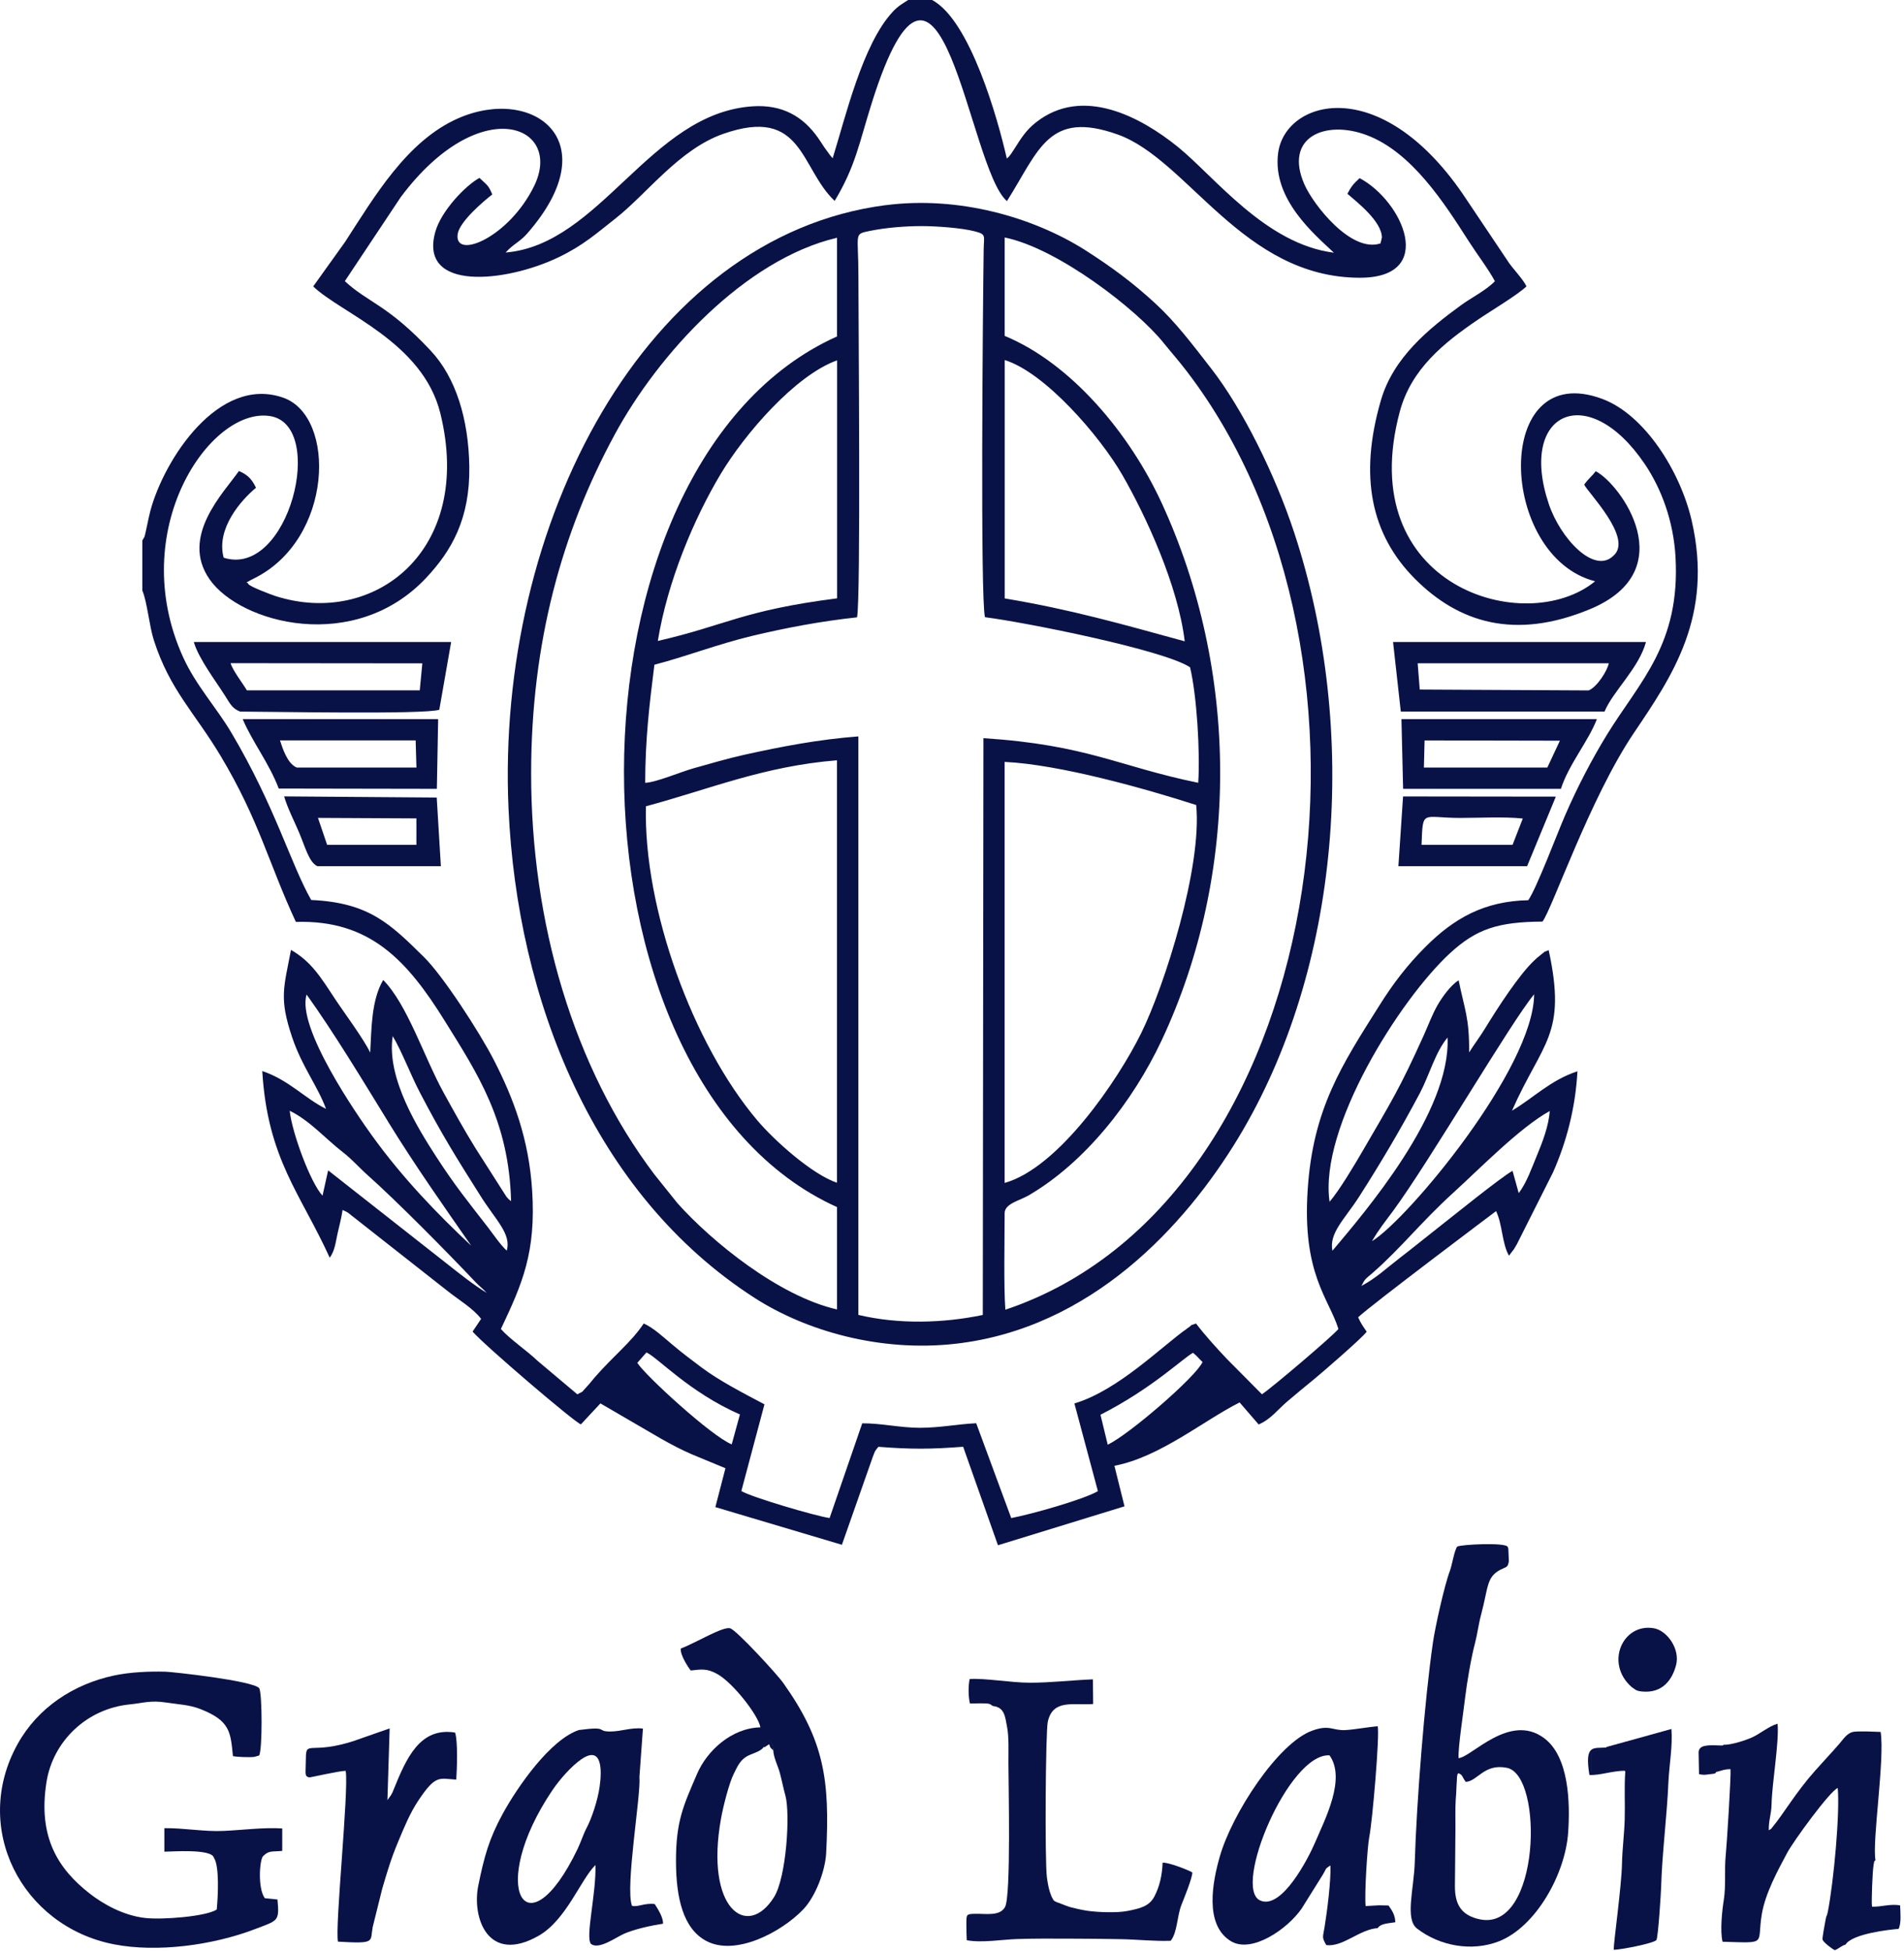
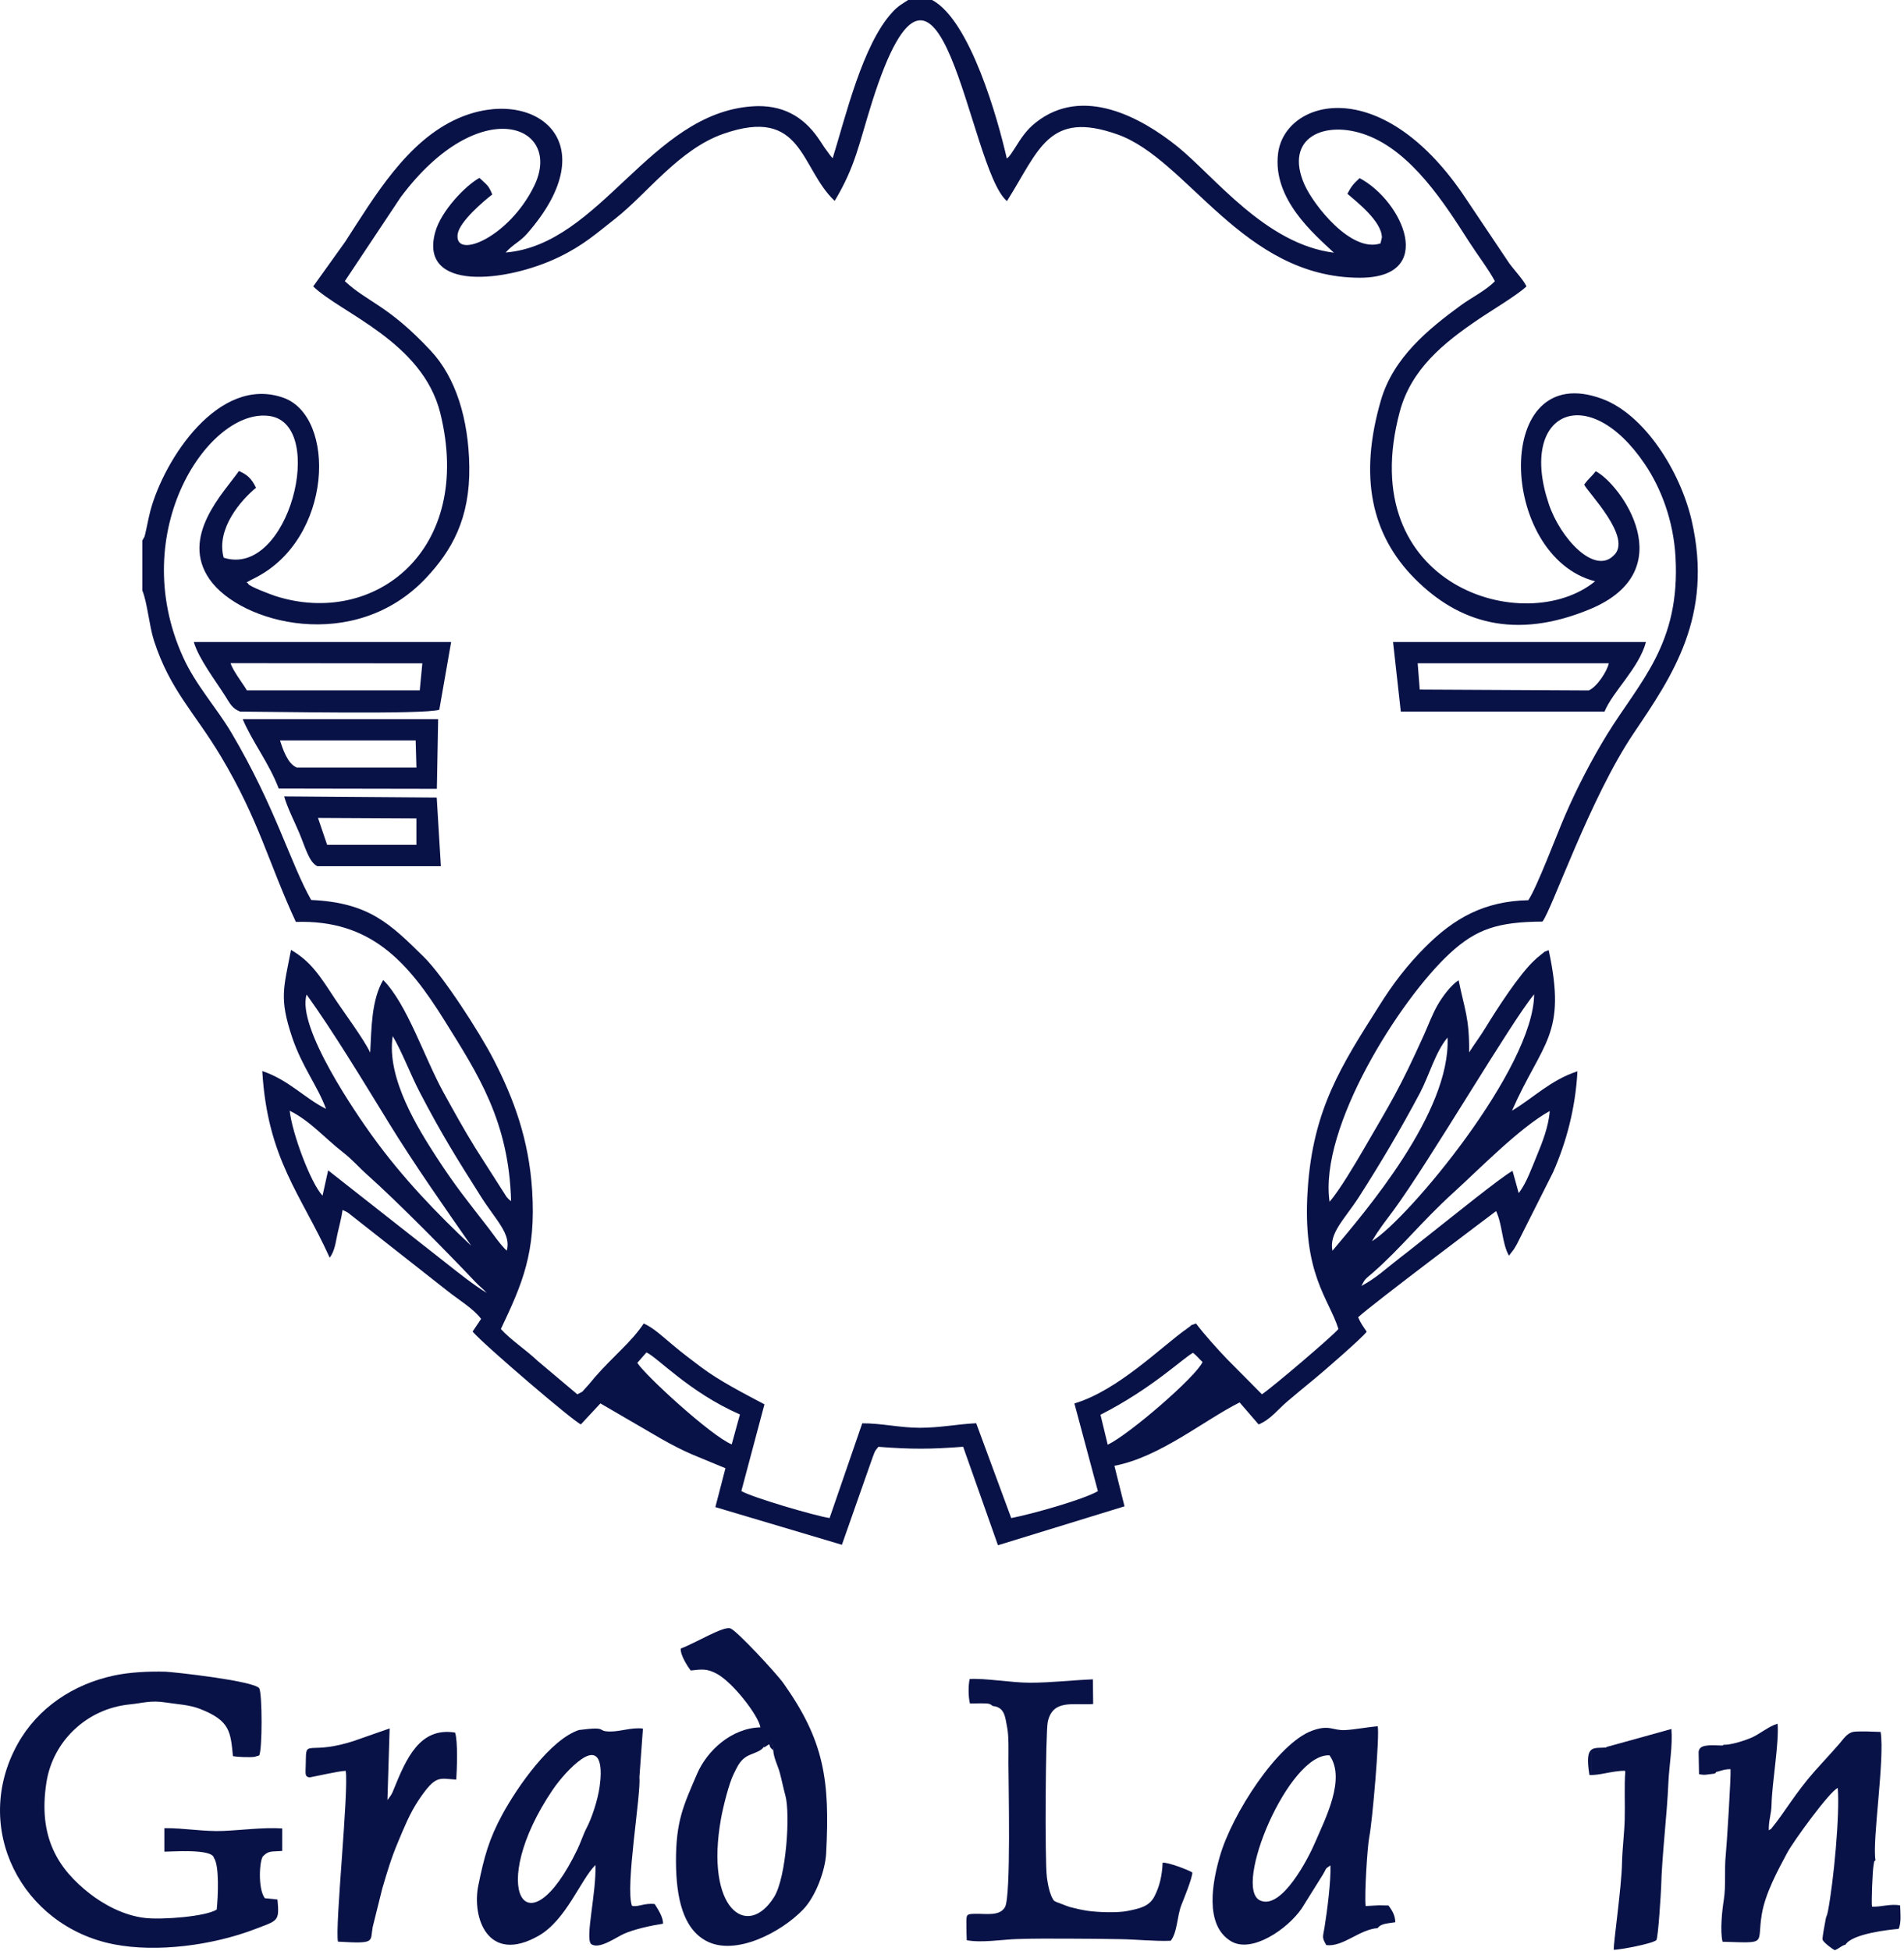
<svg xmlns="http://www.w3.org/2000/svg" width="413" height="423" viewBox="0 0 413 423" fill="none">
  <g clip-path="url(#clip0_690_70)">
    <path fill-rule="evenodd" clip-rule="evenodd" d="M181.039 43.58C185.569 36.07 186.329 31.1 189.139 22.2C204.159 -25.3 210.029 36.55 218.419 43.61C225.379 32.6 227.409 23.81 242.449 29.17C257.689 34.61 269.549 60.17 294.909 60.23C311.789 60.27 304.249 43.58 294.919 38.63C293.369 40.05 293.069 40.54 292.269 42.02C294.429 43.88 299.729 48.03 299.749 51.51L299.449 52.78C293.099 54.92 284.909 44.44 282.949 40.01C278.429 29.76 287.439 25.92 296.449 29.3C306.239 32.97 313.359 44.14 318.609 52.35C320.369 55.11 322.899 58.41 324.259 60.98C322.329 62.99 319.109 64.57 316.889 66.2C309.919 71.29 302.239 77.51 299.539 86.79C294.709 103.38 297.439 115.97 306.889 125.49C316.409 135.05 328.609 138.84 344.859 132.11C365.179 123.69 351.469 104.91 346.129 102.19C345.249 103.36 344.789 103.53 343.629 105.08C344.329 106.71 354.349 116.74 349.969 120.51C345.809 124.62 338.459 116.76 335.949 109.28C329.219 89.28 344.509 82.4 356.819 100.7C360.359 105.97 362.999 112.97 363.439 120.78C364.509 139.7 355.689 147.75 348.589 159.28C345.349 164.55 342.109 170.74 339.439 176.93C337.769 180.77 333.309 192.63 331.499 195.21C321.939 195.41 315.389 199.14 309.209 205.32C305.289 209.24 302.179 213.28 299.139 218.14C291.039 230.97 284.779 240.48 283.649 258.03C282.439 276.29 288.269 281.57 290.319 288.19C289.129 289.68 275.819 301 273.729 302.35L266.119 294.68C263.959 292.41 261.209 289.36 259.429 287C257.529 287.74 259.429 286.72 257.459 288.12C251.909 292.03 242.509 301.53 233.049 304.34L238.149 323.36C234.939 325.21 223.859 328.32 219.349 329.2L211.749 308.63C207.619 308.83 203.899 309.62 199.479 309.62C195.309 309.62 191.019 308.61 187.029 308.65L179.949 329.19C176.859 328.75 162.889 324.63 160.809 323.33L165.819 304.53C161.299 302.14 155.919 299.37 152.099 296.48C149.779 294.72 148.209 293.58 145.829 291.58C144.089 290.14 141.749 287.91 139.629 287C136.979 291.02 133.059 294.03 129.019 298.67C128.319 299.49 127.949 300 127.219 300.78C125.899 302.16 126.879 301.48 125.229 302.36L116.619 295.11C114.079 292.7 110.739 290.53 108.649 288.2C113.299 278.37 116.289 271.6 115.429 258.15C114.729 247.13 111.459 238.29 107.099 229.82C104.009 223.81 96.049 211.55 91.969 207.55C84.679 200.38 80.089 195.73 67.499 195.16C63.019 187.28 59.739 175.01 50.189 158.89C46.989 153.48 42.499 148.63 39.739 142.56C27.209 115.04 45.599 88.14 58.599 90.23C70.939 92.2 62.619 125.44 48.519 120.94C46.799 114.61 52.379 108.38 55.529 105.77C54.509 103.6 53.419 102.84 51.829 102.14C48.529 106.85 38.969 116.37 45.479 125.65C52.179 135.22 76.919 141.82 92.429 125.32C97.919 119.47 101.969 112.55 101.799 101.15C101.639 90.88 98.879 81.86 93.419 76.04C84.099 66.07 79.799 65.62 74.799 60.97L86.919 42.76C104.059 19.81 122.379 27.13 115.829 40.4C110.419 51.39 98.919 56.24 99.239 51.07C99.239 50.96 99.269 50.78 99.289 50.67C99.789 47.95 104.949 43.58 106.779 42.17C105.929 40.07 105.599 40.12 103.999 38.58C100.959 40.24 95.689 45.74 94.419 50.29C90.779 63.32 109.789 61.25 121.159 55.79C126.579 53.19 129.479 50.53 133.439 47.43C140.359 42.02 147.279 32.39 156.909 29.02C174.209 22.97 173.499 36.42 181.039 43.56M297.599 269.16C299.009 266.69 300.559 264.78 302.219 262.53C310.049 251.91 327.789 221.56 332.769 215.62C332.679 231.63 305.489 264.3 297.599 269.16ZM84.169 243.23C89.989 252.69 96.289 261.62 102.219 270.14C94.909 263.29 87.319 255.46 80.659 246.21C77.679 242.08 64.269 222.84 66.509 215.67C72.409 223.9 78.579 234.13 84.179 243.23M91.069 236.89C95.779 245.93 98.999 251.07 104.279 259.42C107.509 264.56 110.969 267.59 109.919 271.21C108.479 269.87 107.089 267.77 105.879 266.2C101.379 260.39 98.759 257.22 94.549 250.72C90.909 245.07 83.739 233.82 85.189 224.69C87.179 228.02 89.099 233.14 91.069 236.89ZM289.019 271.23C288.239 267.39 291.679 264.37 294.769 259.57C299.539 252.12 303.799 244.92 307.989 237.04C309.999 233.24 311.369 228.08 313.989 225C314.709 241.27 295.939 262.98 289.019 271.23ZM71.179 253.79L69.959 259.28C67.379 256.55 63.339 245.66 62.839 240.87C67.199 242.99 70.629 246.96 74.299 249.8C76.479 251.48 77.779 253.09 79.809 254.89C86.109 260.5 97.099 271.63 103.079 277.96C104.009 278.95 104.729 279.43 105.579 280.37C102.659 278.59 99.499 276.06 96.639 273.8L71.189 253.8L71.179 253.79ZM295.299 278.87C296.119 277.27 296.089 277.45 297.809 275.97C303.859 270.68 308.309 264.95 315.159 258.72C321.109 253.31 329.699 244.49 336.149 240.93C335.949 244.18 334.539 247.77 333.339 250.66C332.259 253.25 331.129 256.52 329.429 258.73L328.089 253.9C325.619 255.24 314.869 263.95 311.689 266.43C308.649 268.81 306.289 270.76 303.579 272.83C300.689 275.05 298.509 277.16 295.289 278.87M140.219 293.28C142.609 294.31 149.459 301.89 160.499 306.73L158.719 313.21C154.399 311.5 140.019 298.33 138.239 295.54L140.219 293.28ZM196.969 0H202.189C210.459 4.42 216.469 25.9 218.389 34.38C218.929 33.89 218.739 34.12 219.289 33.4C219.499 33.1 219.789 32.66 219.979 32.36C221.489 29.99 222.529 28.25 224.739 26.52C234.899 18.54 247.529 25.44 255.439 31.81C263.449 38.29 274.499 52.93 289.339 54.8C285.169 50.86 275.929 43.19 277.239 33.2C278.749 21.71 299.159 15.71 317.259 42.01L327.339 57.04C328.479 58.61 330.449 60.68 331.109 62.1C329.229 63.93 323.219 67.51 320.579 69.32C313.169 74.34 306.109 80.04 303.639 89.23C293.419 127.22 330.939 138.39 345.999 126.05C324.939 120.69 323.649 77.57 347.569 86.51C356.749 89.93 364.469 102.21 366.939 112.86C371.739 133.65 362.659 146.69 354.389 158.97C344.869 173.08 336.659 197.18 334.579 199.85C324.889 199.91 320.229 201.46 314.519 206.71C303.649 216.72 286.069 244.53 288.399 260.61C290.559 258.1 293.899 252.47 295.719 249.34C301.839 238.79 303.539 236.23 308.839 224.49C309.829 222.28 310.649 220.03 311.819 217.97C312.789 216.27 314.709 213.59 316.399 212.58C317.649 218.84 318.749 220.68 318.669 228.21C319.759 226.49 321.119 224.69 322.249 222.82C324.739 218.75 329.509 211.34 332.809 208.27C333.159 207.93 333.609 207.52 333.999 207.23C335.759 205.89 334.249 206.78 335.929 206.04C339.919 224.5 334.589 225.85 327.969 240.85C332.539 238.16 336.309 234.22 342.169 232.31C341.729 240.35 339.749 247.72 336.879 254.21L329.029 269.81C329.029 269.81 328.419 270.86 328.389 270.89L327.309 272.3C325.779 269.6 325.929 265.61 324.519 262.63C324.519 262.63 297.289 283.08 294.599 285.65C295.139 286.93 295.689 287.65 296.449 288.78C295.679 289.95 286.629 297.8 285.099 299.03C283.129 300.62 281.159 302.29 279.299 303.85C277.029 305.77 275.749 307.7 273.019 308.9L268.889 304.12C261.069 308.04 251.629 315.97 241.729 317.86L243.919 326.65L216.469 335.09L208.919 313.73C201.969 314.27 197.649 314.3 190.539 313.74C189.649 314.83 189.889 314.49 189.289 316.01L182.619 334.99L155.169 326.82L157.359 318.39L150.019 315.35C147.579 314.28 145.609 313.24 143.349 311.96L130.239 304.33L125.999 308.88C124.459 308.29 105.259 291.88 102.509 288.76L104.359 286C102.689 283.78 99.579 281.93 97.149 280.01L76.529 263.8C75.209 262.78 75.769 263.07 74.309 262.38C74.069 264.09 73.599 265.81 73.219 267.49C72.799 269.37 72.649 271.21 71.519 272.74C65.269 258.93 58.029 251.36 56.889 232.26C62.659 234.19 66.109 238.19 70.719 240.46C68.859 235.42 65.549 231.38 63.389 225C60.479 216.39 61.579 214.16 63.119 205.99C67.499 208.5 69.559 211.89 72.539 216.42C74.569 219.5 78.909 225.31 80.299 228.26C80.589 222.94 80.559 216.88 83.119 212.51C88.329 217.77 91.979 229.21 96.179 236.86C98.499 241.07 100.589 244.86 103.089 248.91L109.859 259.52C110.459 260.2 110.219 259.95 110.859 260.47C110.409 243.09 103.589 232.83 96.509 221.44C88.359 208.32 80.259 199.42 64.179 199.92C58.249 187.16 56.229 177.93 47.889 163.98C42.219 154.5 36.849 149.64 33.379 138.86C32.379 135.77 31.919 130.47 30.869 128.05V117.21C31.479 116.04 31.199 117.21 31.919 113.87C32.159 112.74 32.339 111.81 32.619 110.76C35.609 99.62 47.429 81.33 61.439 86.24C72.999 90.3 72.309 116.95 55.089 125.44C54.929 125.53 54.429 125.78 54.289 125.85C54.169 125.9 53.979 126.03 53.879 126.08C53.779 126.13 53.599 126.22 53.469 126.31C53.579 126.4 53.779 126.38 53.839 126.6C54.029 127.17 58.889 128.97 59.739 129.25C81.159 136.11 102.859 119.39 95.509 89.6C91.669 74.12 73.939 67.92 67.939 62.11L74.839 52.48C81.249 42.6 88.259 30.55 99.379 25.66C115.649 18.53 131.989 30.54 114.329 50.67C112.809 52.42 111.299 52.94 109.679 54.76C130.279 53.04 140.999 24.58 163.189 23.06C169.649 22.61 174.199 25.23 177.479 29.95C178.129 30.89 178.249 31.1 178.809 31.95L180.029 33.63C180.099 33.73 180.259 33.91 180.319 33.98C180.379 34.06 180.509 34.19 180.619 34.31C183.399 25.39 187.089 9.64 193.579 2.63C194.839 1.26 195.659 0.87 196.979 0.01M238.709 306.79C249.949 301.08 256.799 294.35 258.789 293.36C259.689 294.09 260.019 294.59 260.849 295.36C259.379 298.59 245.029 311 240.279 313.29L238.709 306.8V306.79Z" fill="#091247" />
-     <path fill-rule="evenodd" clip-rule="evenodd" d="M192.069 44.49C139.919 51.28 107.519 113.71 110.309 175.44C112.179 216.76 128.719 259 163.739 281.49C174.869 288.63 190.929 293.24 207.229 291.4C236.749 288.07 257.089 265.76 268.579 246.79C290.739 210.19 294.979 158.68 280.699 115.41C276.559 102.87 269.529 88.65 262.669 79.85C258.529 74.53 254.989 69.82 250.539 65.74C245.889 61.47 241.399 58.07 235.299 54.18C224.099 47.12 207.979 42.43 192.069 44.5M181.569 283.96C168.859 281.06 154.349 269.19 146.949 260.92L141.979 254.72C124.359 231.44 115.189 200.04 115.209 167.63C115.239 139.4 121.849 115.42 133.329 94.25C142.779 76.78 161.589 56.24 181.559 51.56V72.96C120.049 100.53 119.839 233.92 181.559 261.76V283.96H181.569ZM217.939 51.5C229.439 53.84 246.569 67.07 252.439 74.41C254.149 76.53 255.589 78.11 257.459 80.56C305.069 142.77 287.849 260.66 218.079 284.01C217.699 279.31 217.919 268.38 217.919 263.07C217.919 261.02 221.219 260.32 223.019 259.28C235.389 252.12 245.759 238.8 251.939 225.68C269.049 189.3 268.769 145.42 251.939 108.98C245.069 94.11 232.429 78.83 217.929 72.84V51.49L217.939 51.5ZM142.689 138.99C144.789 126.08 150.509 112.48 156.359 102.73C161.509 94.15 172.489 81.37 181.579 78.14V129.75C160.919 132.4 157.539 135.59 142.689 138.99ZM217.939 78.08C226.689 80.77 238.629 94.64 243.439 102.98C248.609 111.96 255.539 126.99 256.979 139.07C243.519 135.39 232.509 132.21 217.939 129.77V78.09V78.08ZM185.899 133.87C186.739 130.19 186.199 69.18 186.199 59.86C186.199 50.54 185.129 50.81 188.549 50.1C192.099 49.37 196.349 49.02 200.039 49.03C203.169 49.04 208.579 49.42 211.409 50.16C214.009 50.84 213.409 51.03 213.369 54.23C213.179 67.82 212.629 129.82 213.649 133.84C222.499 134.96 252.629 140.98 258.139 144.71C259.619 150.9 260.339 163.18 259.909 169.75C242.459 166.17 235.999 161.56 213.319 160.07L213.179 285.15C204.559 286.95 194.929 287.21 186.189 285.14V159.69C177.609 160.34 169.549 161.88 161.469 163.67C157.799 164.49 154.009 165.6 150.459 166.6C147.629 167.39 142.289 169.68 139.949 169.75C139.969 160.42 140.819 153.08 141.949 144.15C148.899 142.34 155.619 139.71 163.079 137.91C170.419 136.16 178.009 134.72 185.879 133.87M217.919 165.22C229.849 165.77 248.579 171.06 259.469 174.57C260.789 187.97 252.649 213.66 247.539 224.04C242.469 234.31 229.599 253.25 217.919 256.52V165.21V165.22ZM140.119 174.84C153.889 171.15 165.599 166.16 181.549 164.87V256.48C176.179 254.68 167.989 247.35 164.289 242.98C150.269 226.43 139.559 197.01 140.109 174.84" fill="#091247" />
    <path fill-rule="evenodd" clip-rule="evenodd" d="M52.079 154.31C58.329 154.31 92.149 154.98 95.289 153.91L97.859 139.22H42.039C43.099 142.84 46.669 147.49 48.779 150.82C49.949 152.65 50.339 153.61 52.079 154.31ZM53.549 149.7C52.699 148.24 50.469 145.39 50.019 143.81L91.609 143.85L91.049 149.7H53.549Z" fill="#091247" />
    <path fill-rule="evenodd" clip-rule="evenodd" d="M303.86 154.31H348.04C349.86 149.9 355.49 144.92 357.03 139.22H302.17L303.85 154.31H303.86ZM307.51 143.83H348.97C348.64 145.48 346.41 148.99 344.6 149.72L307.96 149.53L307.51 143.83Z" fill="#091247" />
-     <path fill-rule="evenodd" clip-rule="evenodd" d="M304.35 171.06H338.58C340.26 165.8 344.56 160.71 346.38 155.95H303.99L304.35 171.06ZM309.02 160.56L338.36 160.62L335.63 166.45H308.86L309.01 160.56H309.02Z" fill="#091247" />
    <path fill-rule="evenodd" clip-rule="evenodd" d="M60.46 171L94.76 171.06L95.04 155.95H52.65C54.72 160.88 58.33 165.4 60.46 170.99M64.36 166.44C62.36 165.61 61.32 162.37 60.73 160.55H90.16L90.33 166.44H64.36Z" fill="#091247" />
-     <path fill-rule="evenodd" clip-rule="evenodd" d="M303.34 187.83H331.25L337.48 172.75L304.34 172.71L303.33 187.83H303.34ZM308.35 183.21C308.65 175.39 308.37 177.36 316.7 177.37C320.86 177.37 326.28 177.07 330.31 177.5L328.09 183.21H308.35Z" fill="#091247" />
    <path fill-rule="evenodd" clip-rule="evenodd" d="M68.831 187.83H95.631L94.731 172.95L61.631 172.7C62.361 175.22 63.841 178.09 64.871 180.52C66.241 183.76 67.021 186.96 68.831 187.83ZM90.331 183.21H70.961L68.971 177.36L90.321 177.47V183.21H90.331Z" fill="#091247" />
    <path fill-rule="evenodd" clip-rule="evenodd" d="M57.12 402.46C58.36 401.23 58.99 401.59 61.22 401.37V396.5C57.12 396.24 52.57 396.86 48.43 397.04C44.27 397.23 39.95 396.39 35.65 396.44V401.54C36.99 401.56 46 400.82 46.4 402.88C47.61 404.56 47.3 411.26 47.01 414.09C44.64 415.62 35.07 416.34 31.43 415.91C26.79 415.38 22.38 412.92 19.44 410.61C12.71 405.35 8.16 398.48 10.09 386.41C11.51 377.58 18.79 370.53 28.16 369.6C31.02 369.32 32.65 368.66 36.06 369.2C38.69 369.6 41.07 369.68 43.41 370.59C49.9 373.13 50 375.52 50.53 380.82C51.4 381.01 54.19 381.12 55.18 380.98L56.22 380.68C56.92 379.35 56.9 367.43 56.24 366.11C55.03 364.46 37.16 362.53 35.91 362.51C32.34 362.41 28.19 362.6 24.72 363.34C15.97 365.21 8.23 370.27 3.83 378.18C-6.29 396.37 4.69 417.64 24.6 421.61C34.06 423.48 46.22 421.81 55.26 418.35C60.34 416.4 60.62 416.74 60.19 411.91L57.44 411.63C55.88 409.53 56.27 403.2 57.11 402.45" fill="#091247" />
-     <path fill-rule="evenodd" clip-rule="evenodd" d="M316.38 381.24C316.24 378.96 317.49 370.94 317.8 368.16C318.19 364.85 319.13 359.38 319.95 356.31C320.48 354.29 320.73 352.1 321.26 350.18C322.87 344.13 322.39 341.97 325.53 340.36C326.79 339.72 327.06 339.97 327.29 338.53L327.17 335.76C327.14 335.7 327.07 335.66 327.07 335.51C326.97 334.38 316.52 334.94 316.08 335.4C315.45 336.22 314.98 339.35 314.51 340.61C313.3 343.79 311.27 352.98 310.81 356.25C309.01 368.71 307.26 390.92 306.88 403.83C306.7 409.68 304.7 416.15 307.38 418.22C312.33 422.02 319.27 423.27 325.16 420.97C333.22 417.79 339.55 406.3 340.15 397.39C340.6 390.99 340.36 380.9 334.9 376.89C327.44 371.39 319.23 381.01 316.39 381.26M316.33 384.52C317.32 384.87 317.12 385.34 317.94 386.4C320.49 386.29 321.93 382.34 326.89 383.36C334.9 385.02 334.07 418.87 321.03 416.22C316.88 415.35 315.57 412.9 315.59 408.96C315.61 404.78 315.69 400.6 315.7 396.42C315.71 394.49 315.64 392.27 315.76 390.36C315.82 389.41 315.91 388.58 315.93 387.42L316.05 385.24C316.23 384.44 316.06 384.93 316.32 384.52" fill="#091247" />
    <path fill-rule="evenodd" clip-rule="evenodd" d="M147.66 357.5C147.54 358.91 149.2 361.45 149.82 362.25C152.19 361.99 153.32 361.78 155.52 362.98C158.95 364.83 164.53 372.01 164.94 374.58C158.64 374.72 153.32 379.7 151.19 384.69C148.3 391.45 146.58 394.86 146.63 403.81C146.67 411.6 148.19 418.26 153.22 420.91C159.54 424.25 169.46 419.01 174.19 414.1C176.98 411.2 179.01 405.57 179.2 401.89C180.04 385.98 178.77 377.46 169.92 364.99C168.47 362.94 159.81 353.58 158.42 353.11C156.89 352.58 150.79 356.34 147.66 357.49M165.5 379.01C165.93 378.07 165.46 378.88 166.02 378.02C166.26 377.63 166.32 377.66 166.47 377.47C167.53 377.91 167.71 378.37 167.73 379.61C167.82 381.19 168.75 382.94 169.16 384.47C169.56 385.96 169.96 387.96 170.35 389.33C171.45 393.26 170.58 407.08 167.91 411.37C162.11 420.65 152.86 414.01 156.4 394.34C156.86 391.78 158.15 386.63 159.18 384.62C159.9 383.19 160.4 381.95 161.73 381.04C162.79 380.3 164.77 379.97 165.51 379.02" fill="#091247" />
    <path fill-rule="evenodd" clip-rule="evenodd" d="M373.861 378.35C372.831 379.49 370.731 378.98 369.301 379.23C368.691 380.17 368.891 380.64 368.891 381.93C368.901 382.82 368.901 383.68 368.951 384.68L372.091 384.3C373.281 384.04 373.951 383.64 375.371 383.65C375.501 385.23 374.541 400.31 374.331 402.32C374.001 405.48 374.411 408.81 373.921 411.94C373.561 414.17 373.061 418.66 373.641 421.07C383.591 421.35 381.041 421.74 382.151 415.14C382.901 410.56 385.651 405.56 387.641 401.83C389.031 399.22 396.971 388.34 398.631 387.73C399.111 393.41 397.741 408.01 396.501 414.44C396.231 415.86 396.171 415.14 395.971 416.41C395.811 417.38 395.221 420.25 395.341 420.64C395.541 421.22 397.491 422.7 398.001 422.9C398.931 422.55 399.431 421.9 400.301 421.71C401.741 419.34 409.701 418.45 411.831 418.28C412.441 417.05 412.221 414.8 412.161 413.2C410.131 412.77 408.051 413.56 406.061 413.46C405.901 412.58 406.151 405.86 406.401 404.45C406.651 402.96 406.501 403.86 406.811 403.39C406.061 399.22 408.871 381.46 407.931 375.57C406.541 375.51 403.481 375.38 402.181 375.53C400.721 375.71 399.891 377.07 398.991 378.12C397.281 380.1 395.271 382.22 393.671 384.03C389.551 388.66 386.741 393.5 384.551 396.11C383.701 397.14 384.551 396.27 383.671 396.9C383.631 394.59 384.221 393.55 384.271 391.29C384.381 386.52 385.931 377.91 385.581 373.79C383.751 374.29 381.741 376 380.021 376.77C378.681 377.37 375.511 378.42 373.881 378.36" fill="#091247" />
    <path fill-rule="evenodd" clip-rule="evenodd" d="M298.84 418.11C299.49 417.13 300.89 417.12 302.66 416.84C302.6 415.23 301.98 414.34 301.19 413.21L299.11 413.17L296.22 413.33C295.94 410.76 296.6 400.42 297.01 398.36C297.68 395.1 299.3 376.24 298.84 374.33C296.99 374.47 293.8 375.07 291.83 375.17C289.01 375.32 288.44 373.9 284.59 375.31C277.23 377.99 267.24 393.28 264.58 402.62C263.05 407.94 261.14 417.44 267.02 420.96C271.52 423.66 279.26 418.34 282.34 413.88L286.92 406.55C287.77 405.16 287.31 405.33 288.59 404.52C288.71 407.89 287.89 414.34 287.31 417.92C286.97 420.07 286.66 420.03 287.69 421.8C291.36 422.24 294.85 418.39 298.85 418.11M288.39 380.65C292.01 385.75 287.4 394.51 285.29 399.47C283.86 402.85 278.03 414.25 273.34 412.12C267.3 409.39 279.53 380.09 288.4 380.65" fill="#091247" />
    <path fill-rule="evenodd" clip-rule="evenodd" d="M125.62 375.14C119.37 377.18 112.22 387.52 109.03 393.35C106.08 398.75 105.02 402.63 103.74 408.93C102.34 415.86 105.85 426.03 116.84 419.77C122.85 416.33 125.92 407.62 129.16 404.43C129.35 410.66 126.92 420.11 128.19 421.54C129.88 422.87 133.58 420.13 135.36 419.34C137.54 418.37 141.17 417.56 143.81 417.16C143.9 415.87 142.79 414.1 142.02 412.9C139.77 412.61 138.3 413.64 137.08 413.27C135.58 409.24 139.06 389.21 138.7 385.32L139.46 374.84C136.86 374.56 134.85 375.47 132.37 375.48C129.19 375.49 132.22 374.29 125.63 375.15M130.07 387.42C129.65 390.42 128.34 394.33 127.23 396.42C126.58 397.64 125.97 399.51 125.29 400.94C114.2 424.02 105.47 409.37 119.89 388.11C121.34 385.98 123.92 382.98 126.13 381.48C130.59 378.45 130.59 383.8 130.07 387.42Z" fill="#091247" />
    <path fill-rule="evenodd" clip-rule="evenodd" d="M215.339 369.95C217.949 370.2 218.019 372.32 218.459 374.57C218.859 376.6 218.739 379.83 218.739 382.25C218.739 386.78 219.329 411.18 217.999 413.55C216.859 415.59 213.879 414.96 211.449 415.01C209.619 415.06 209.629 415.17 209.619 416.96C209.619 418.17 209.639 419.52 209.699 420.74C212.859 421.36 217.469 420.59 220.499 420.49C224.189 420.36 228.059 420.39 231.749 420.4C235.489 420.41 239.279 420.44 243.019 420.51C246.689 420.57 250.479 421 253.939 420.86C255.399 419.03 255.299 415.56 256.249 413.13C256.899 411.46 258.569 407.44 258.639 406.05C257.699 405.46 253.289 403.79 252.189 403.93C252.069 406.78 251.509 409.09 250.429 411.2C249.299 413.42 247.249 413.86 244.549 414.4C242.259 414.85 237.999 414.68 235.749 414.34C234.339 414.11 233.399 413.88 232.099 413.55C231.359 413.34 229.449 412.52 229.239 412.5C228.639 412.16 228.689 412.44 228.099 411.29C228.089 411.27 227.719 410.23 227.709 410.21C227.409 409.23 227.219 408.1 227.079 407.06C226.619 403.42 226.789 375.56 227.279 373.36C228.389 368.4 232.749 369.83 237.119 369.52L237.059 364.17C232.289 364.36 228.029 364.9 223.409 364.9C219.319 364.9 213.699 363.88 210.329 364.1C210.009 365.61 210.029 367.92 210.389 369.41C211.189 369.41 211.979 369.39 212.769 369.37C214.749 369.37 214.709 369.5 215.359 369.96" fill="#091247" />
    <path fill-rule="evenodd" clip-rule="evenodd" d="M77.049 377.44C67.329 380.63 66.379 377.25 66.349 381.27C66.329 384.74 65.969 385.16 67.069 385.43C67.299 385.48 73.509 384.01 74.989 384.01C75.689 388.35 72.619 417.81 73.309 421.05C81.579 421.53 80.249 421.12 80.839 417.9L82.899 409.61C83.969 405.97 84.839 403.01 86.299 399.54C87.729 396.11 88.919 393.2 90.729 390.47C94.539 384.74 95.259 385.7 98.969 385.91C99.119 383.74 99.349 377.52 98.709 375.71C91.109 374.49 88.159 381.21 85.399 388.04C85.079 388.82 85.149 388.71 84.779 389.33L84.039 390.35L84.519 374.81L77.029 377.43L77.049 377.44Z" fill="#091247" />
    <path fill-rule="evenodd" clip-rule="evenodd" d="M348.529 378.83C348.459 378.89 348.349 378.98 348.289 379.02C348.229 379.06 348.129 379.13 348.039 379.18L345.199 379.93V384.48C346.139 384.56 347.649 384.25 348.779 384.04C350.239 383.77 351.669 382.94 352.549 384.13C352.289 387.53 352.519 391.05 352.419 394.5C352.339 397.59 351.889 401.05 351.829 404.1C351.739 409.07 350.009 421.14 350.029 422.82C351.409 422.82 358.489 421.48 359.279 420.72C359.689 420.26 360.299 410.07 360.319 409.26C360.499 402.16 361.599 393.7 361.899 386.44C362.079 382.75 362.849 378.54 362.549 374.93L355.289 376.95C354.689 377.1 348.519 378.82 348.509 378.82" fill="#091247" />
-     <path fill-rule="evenodd" clip-rule="evenodd" d="M363.569 361.04C364.449 357.62 361.659 353.61 358.749 353.09C351.969 351.91 348.049 360.71 353.939 365.85L354.859 366.49C355.309 366.69 355.609 366.75 356.189 366.81C360.569 367.23 362.719 364.32 363.569 361.05" fill="#091247" />
    <path fill-rule="evenodd" clip-rule="evenodd" d="M352.53 383.98C351.68 382.86 350.24 383.64 348.81 383.91C347.67 384.11 346.19 384.4 345.26 384.33V380L348.07 379.27C348.15 379.23 348.25 379.16 348.32 379.12C348.38 379.08 348.48 379.01 348.56 378.94C345.63 379.2 343.67 378.11 344.76 384.9C346.97 385.04 349.61 384.01 352.53 383.98Z" fill="#091247" />
    <path fill-rule="evenodd" clip-rule="evenodd" d="M372.409 383.75L369.099 384.53C369.049 383.58 369.049 382.77 369.039 381.92C369.029 380.7 368.839 380.26 369.429 379.36C370.839 379.12 372.879 379.61 373.879 378.53C371.809 378.51 368.959 378.12 368.539 379.52C368.389 380 368.499 379.58 368.449 380.07L368.539 384.74C369.659 384.92 369.659 384.9 370.789 384.75C372.149 384.56 372.099 384.79 372.419 383.74" fill="#091247" />
    <path fill-rule="evenodd" clip-rule="evenodd" d="M165.44 379C165.55 378.96 165.71 378.79 165.77 378.86C165.83 378.96 166.01 378.77 166.08 378.73L166.85 378.23C167.13 379.02 166.92 378.82 167.77 379.6C167.75 378.32 167.56 377.83 166.44 377.36C166.28 377.55 166.21 377.55 165.96 377.95C165.39 378.84 165.88 377.99 165.43 378.99" fill="#091247" />
  </g>
  <defs>
    <clipPath id="clip0_690_70">
      <rect width="412.24" height="422.9" fill="white" />
    </clipPath>
  </defs>
</svg>